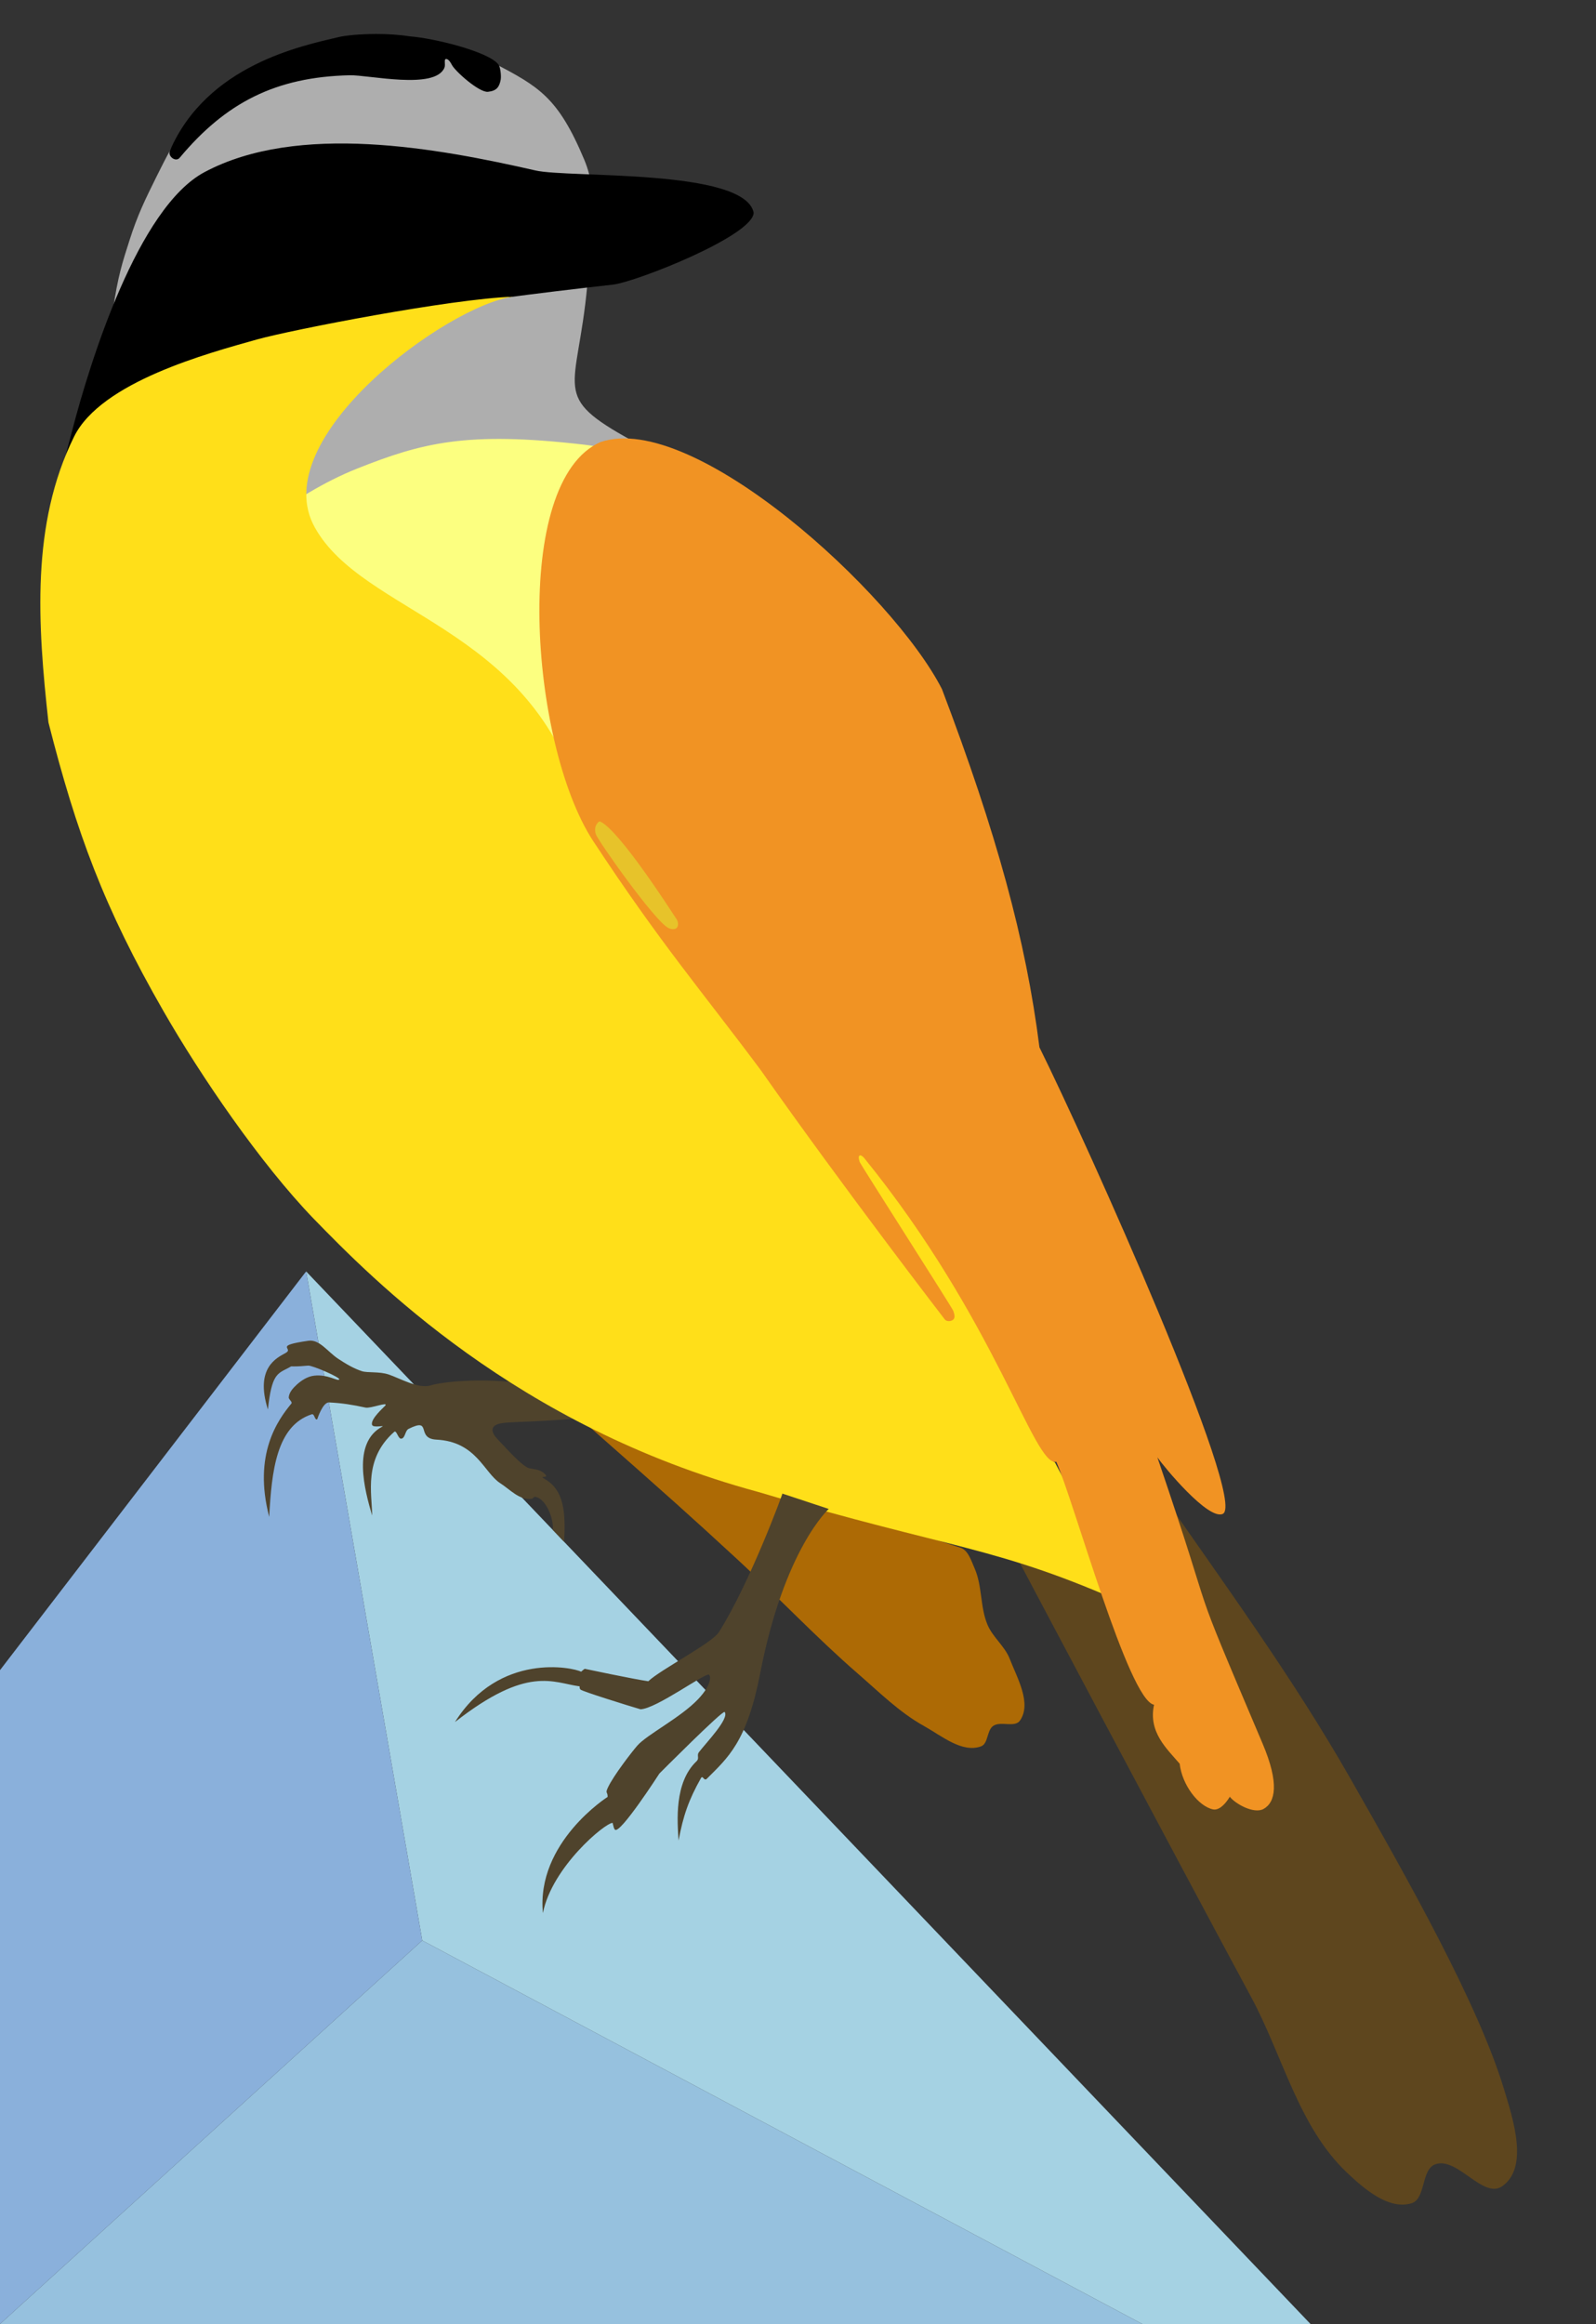
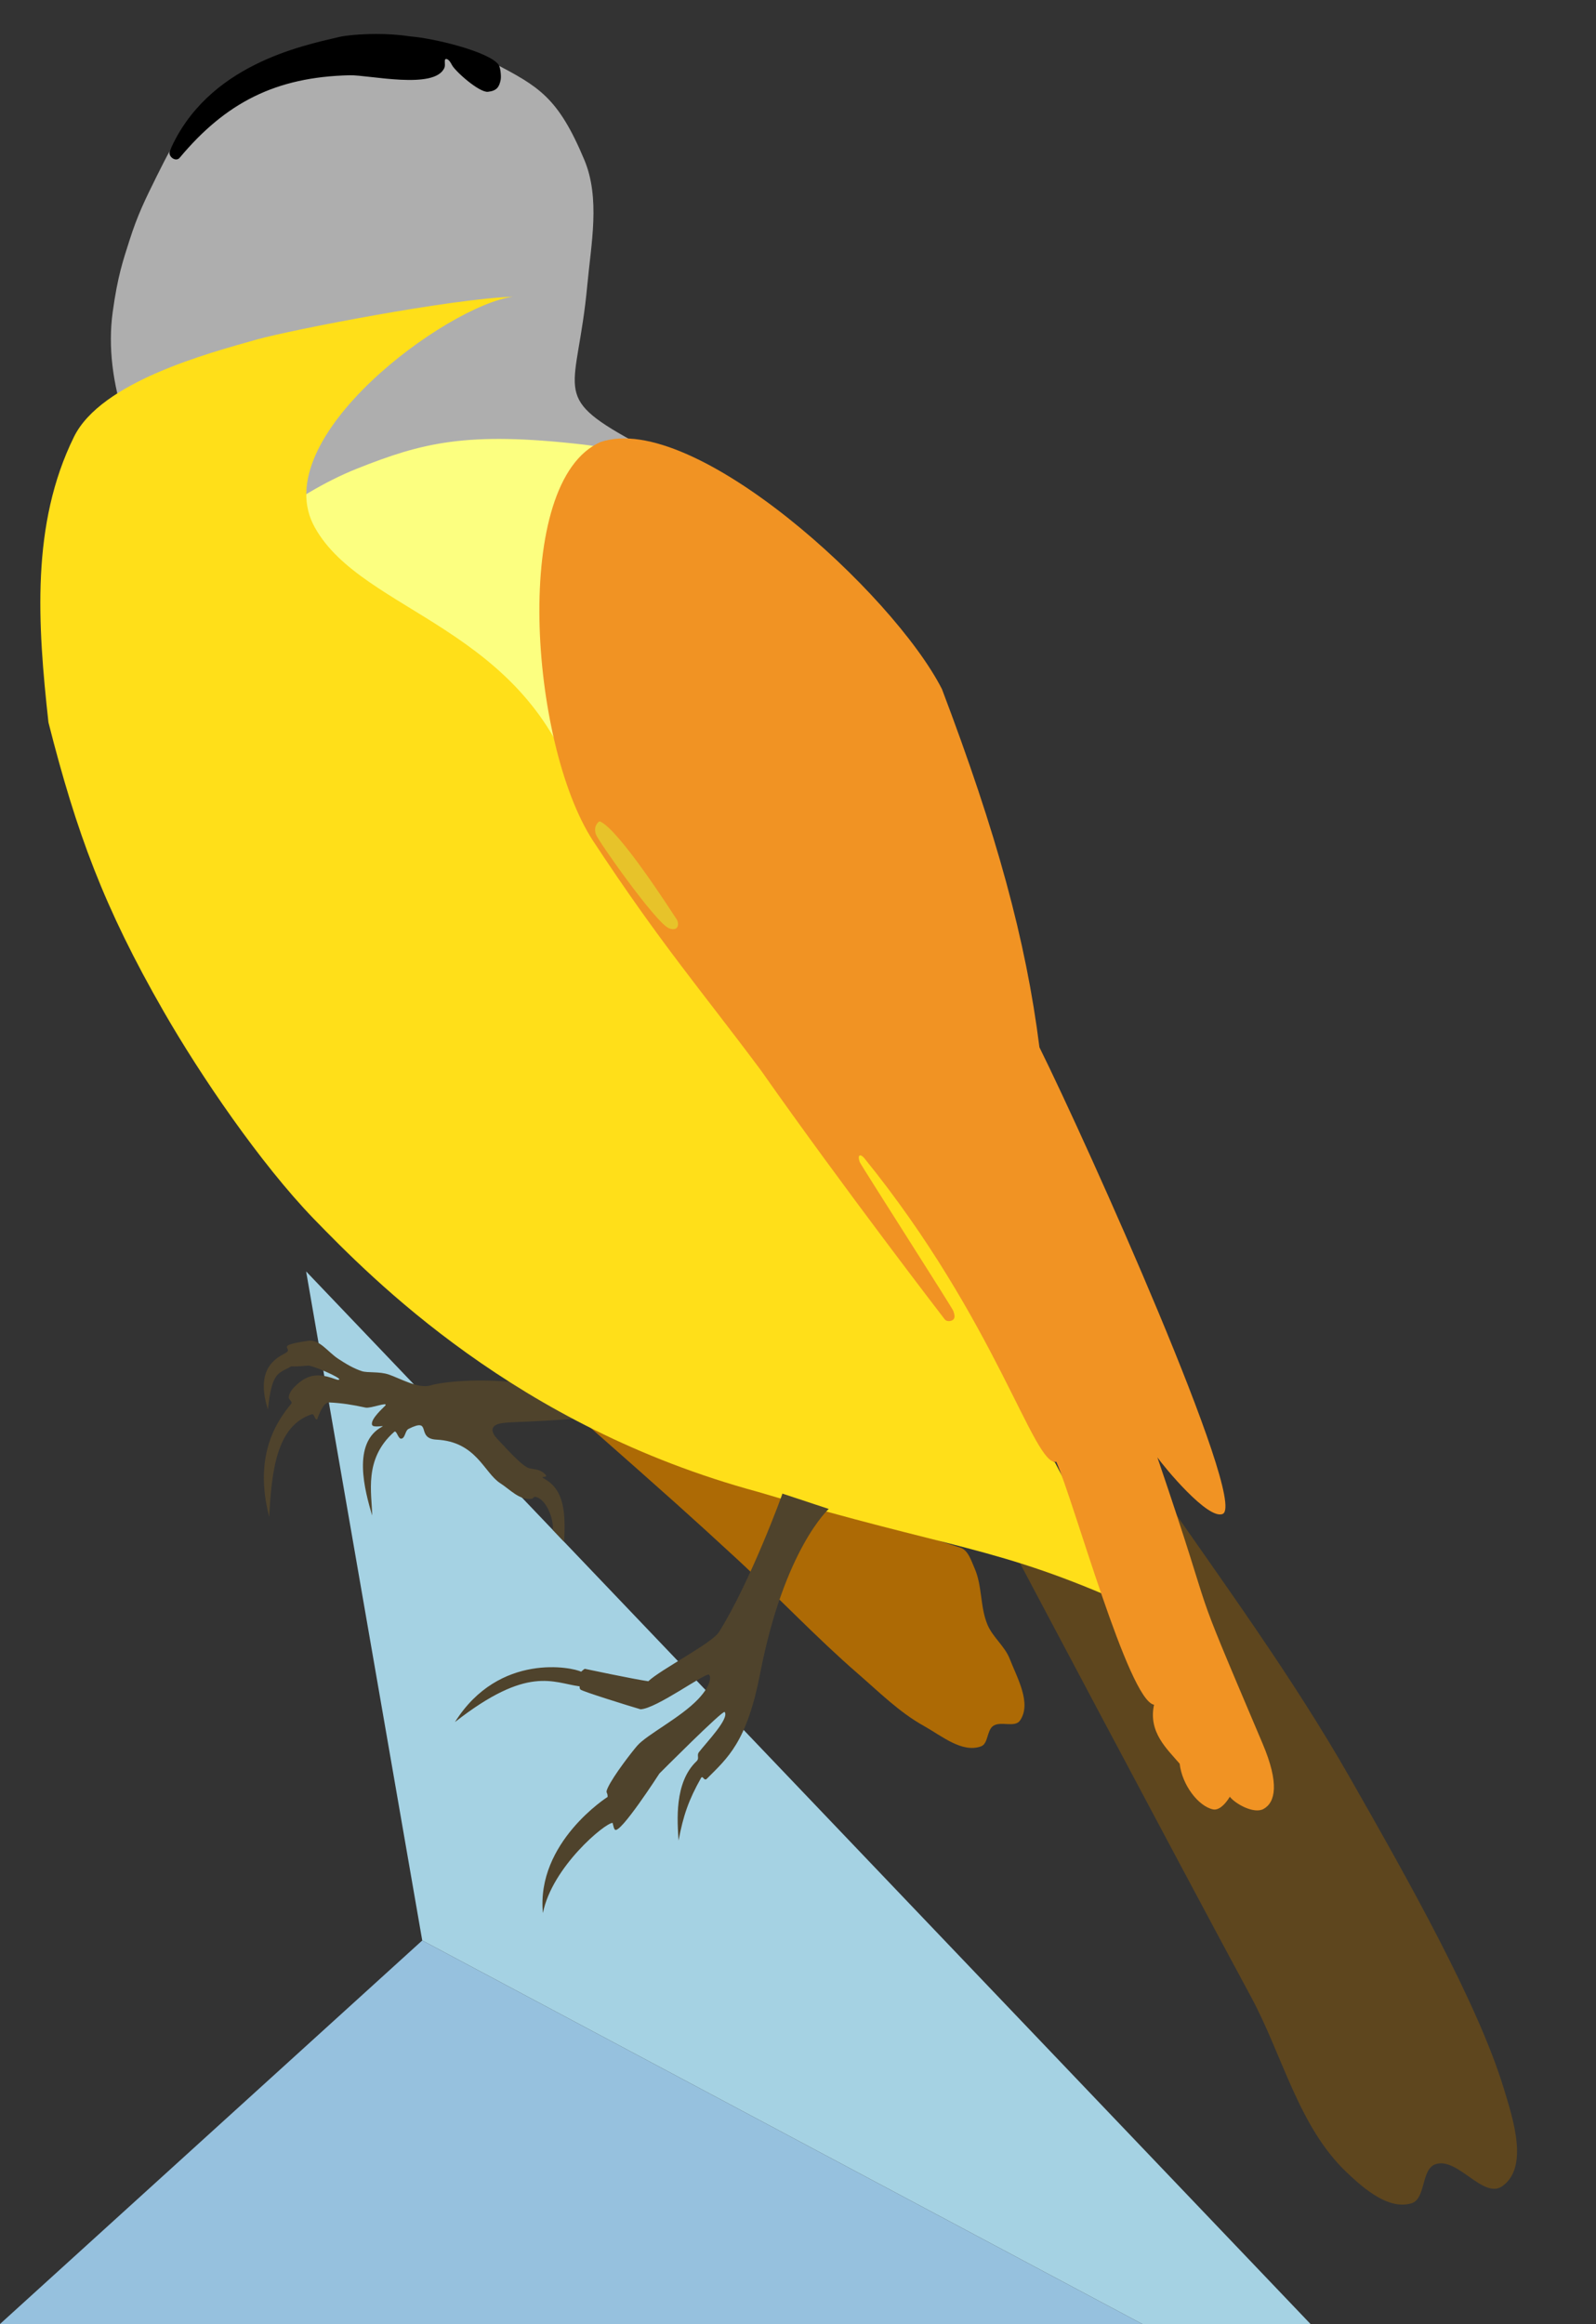
<svg xmlns="http://www.w3.org/2000/svg" xmlns:ns1="http://sodipodi.sourceforge.net/DTD/sodipodi-0.dtd" xmlns:ns2="http://www.inkscape.org/namespaces/inkscape" width="375" height="546" version="1.1" id="svg164" ns1:docname="kiskadee_manual.svg" xml:space="preserve" ns2:version="1.2.2 (b0a8486541, 2022-12-01)">
  <rect width="100%" height="100%" fill="#333333" stroke="none" />
  <defs id="defs168" />
  <ns1:namedview id="namedview166" pagecolor="#ffffff" bordercolor="#666666" borderopacity="1.0" ns2:showpageshadow="2" ns2:pageopacity="0.0" ns2:pagecheckerboard="0" ns2:deskcolor="#d1d1d1" showgrid="false" ns2:zoom="1.2589255" ns2:cx="57.588793" ns2:cy="327.66037" ns2:window-width="1920" ns2:window-height="1024" ns2:window-x="0" ns2:window-y="20" ns2:window-maximized="1" ns2:current-layer="layer2" />
  <g ns2:groupmode="layer" id="layer2" ns2:label="Layer 2" style="display:inline">
    <path style="fill:#a5d2e3;stroke:none;stroke-width:1px;stroke-linecap:butt;stroke-linejoin:miter;stroke-opacity:1;fill-opacity:1" d="M 307.92,546 71.928,298.707 99.211,455.893 268.397,546 Z" id="path3859" />
    <path style="fill:#96c1de;stroke:none;stroke-width:1px;stroke-linecap:butt;stroke-linejoin:miter;stroke-opacity:1;fill-opacity:1" d="M 268.397,546 99.211,455.893 0,546 Z" id="path3861" />
-     <path style="fill:#8ab0db;stroke:none;stroke-width:1px;stroke-linecap:butt;stroke-linejoin:miter;stroke-opacity:1;fill-opacity:1" d="M 71.928,298.707 99.211,455.893 0,546 V 392.384 Z" id="path3863" />
    <path style="fill:#4f432c;fill-opacity:1;stroke:none;stroke-width:1px;stroke-linecap:butt;stroke-linejoin:miter;stroke-opacity:1" d="m 121.414,324.817 c -8.767,-1.031 -17.327,-0.216 -20.277,0.676 -2.838,0.858 -7.316,-1.738 -9.827,-2.574 -2.224,-0.74 -4.93,-0.342 -6.263,-0.77 -1.91,-0.614 -3.815,-1.74 -5.627,-2.944 -2.421,-1.61 -4.347,-4.582 -6.947,-4.209 -8.443,1.213 -3.287,1.708 -5.352,2.865 -2.017,1.13 -7.296,3.436 -4.173,13.282 0.887,-8.325 2.217,-8.408 4.807,-9.764 1.38,-0.722 -0.547,-0.069 4.642,-0.541 0.972,-0.088 7.539,2.752 7.315,3.234 -0.27,0.58 -2.61,-1.258 -5.918,-0.871 -1.513,0.177 -2.934,1.074 -4.059,2.101 -0.866,0.791 -1.79,1.797 -1.895,2.966 -0.049,0.537 0.956,1.081 0.613,1.497 -3.138,3.805 -9.042,11.888 -5.199,26.607 0.572,-10.816 1.727,-21.411 9.998,-24.099 0.671,-0.218 0.705,1.546 1.291,1.152 0,0 1.268,-4.009 2.765,-3.938 3.055,0.146 5.485,0.544 8.57,1.21 1.224,0.265 5.412,-1.464 4.653,-0.468 -0.231,0.304 -3.594,3.182 -3.102,4.545 0.273,0.758 3.098,0.018 2.386,0.396 -7.198,3.817 -4.091,15.065 -2.376,20.891 -0.025,-5.158 -2.096,-13.232 5.182,-19.658 0.573,-0.506 0.885,1.655 1.647,1.596 0.96,-0.074 0.88,-1.875 1.742,-2.305 5.672,-2.827 1.563,2.285 6.533,2.533 9.417,0.47 11.178,7.803 15.025,10.259 2.309,1.474 4.456,4.02 7.37,3.639 0.369,-0.048 0.46,-0.534 0.826,-0.466 2.783,0.521 4.439,5.746 4.118,7.776 0.987,1.034 1.338,1.416 2.668,2.796 0.355,-6.71 0.07,-12.14 -4.574,-14.767 -1.739,-0.984 1.838,0.169 -0.412,-1.549 -0.917,-0.7 -2.138,-0.743 -3.09,-0.935 -1.38,-0.278 -4.002,-3.008 -7.678,-6.981 -1.343,-1.452 -2.158,-3.456 2.095,-3.755 4.573,-0.322 8.054,-0.236 17.545,-1.066 -8.989,-4.201 -8.72,-4.676 -15.024,-8.361 z" id="path299" ns1:nodetypes="csssssscssssssscssssssscsssssssccssssscc" />
    <path style="fill:#f7f7f7;fill-opacity:0.627;stroke:none;stroke-width:1px;stroke-linecap:butt;stroke-linejoin:miter;stroke-opacity:1" d="M 148.596,103.576 C 129.119,92.863 135.662,92.239 137.991,67.006 138.894,57.226 141.082,46.609 137.29,37.549 131.094,22.743 126.513,20.348 116.176,14.88 c -5.698,-3.014 -11.252,-2.617 -17.681,-3.077 -16.589,-1.188 -33.057,-0.215 -46.838,9.096 -6.348,4.289 -10.551,11.852 -14.799,20.43 -2.783,5.619 -4.541,9.182 -6.44,15.158 -1.502,4.726 -2.775,8.349 -3.94,16.844 -4.484,32.685 27.242,74.395 59.944,78.756 25.791,3.439 84.974,-35.972 62.175,-48.511 z" id="path1293" ns1:nodetypes="sssssssssss" />
    <path style="fill:#fcff80;fill-opacity:1;stroke:none;stroke-width:1px;stroke-linecap:butt;stroke-linejoin:miter;stroke-opacity:1" d="m 46.624,135.72 c 6.98,-6.65 21.93,-19.528 37.239,-25.61 15.308,-6.081 25.673,-8.828 53.192,-5.662 27.519,3.166 44.846,25.179 32.853,57.339 -11.993,32.16 -52.082,23.378 -75.932,19.517 -23.85,-3.861 -49.417,-16.789 -50.211,-32.083 -0.794,-15.294 -4.122,-6.852 2.859,-13.502 z" id="path1371" ns1:nodetypes="zzzzzzz" />
    <path style="fill:#5e461e;fill-opacity:1;stroke:none;stroke-width:1px;stroke-linecap:butt;stroke-linejoin:miter;stroke-opacity:1" d="m 237.673,363.506 c 0,0 37.341,70.538 56.285,105.661 7.444,13.801 11.152,30.515 22.546,41.288 4.056,3.835 9.773,8.783 15.123,7.19 3.426,-1.02 2.235,-7.911 5.587,-9.153 5.189,-1.923 11.293,8.333 15.793,5.113 6.193,-4.43 2.571,-15.554 0.359,-22.839 -6.106,-20.112 -22.667,-49.394 -36.106,-72.971 -13.684,-24.006 -30.034,-46.224 -46.246,-69.662 -13.373,6.346 -33.342,15.374 -33.342,15.374 z" id="path1166" ns1:nodetypes="cssssssscc" />
    <path style="fill:#ad6a05;fill-opacity:1;stroke:none;stroke-width:1px;stroke-linecap:butt;stroke-linejoin:miter;stroke-opacity:1" d="m 138.23,334.973 c 19.484,17.185 23.561,20.818 35.119,31.472 9.547,8.8 18.456,18.295 28.266,26.801 4.967,4.307 9.713,9.053 15.46,12.245 4.151,2.306 8.942,6.412 13.411,4.807 1.753,-0.629 1.34,-3.723 2.859,-4.8 1.753,-1.243 5.101,0.491 6.319,-1.279 2.78,-4.041 -0.644,-9.944 -2.428,-14.512 -1.151,-2.948 -3.955,-5.035 -5.194,-7.947 -1.781,-4.186 -1.215,-9.14 -3.053,-13.301 -0.797,-1.805 -1.493,-4.261 -3.372,-4.864 -32.284,-10.35 -49.269,-16.966 -87.386,-28.623 z" id="path1154" ns1:nodetypes="cssssssssssc" />
    <path id="path134" style="fill:#000000;fill-opacity:1;stroke:none" d="m 88.365,7.982 c -3.796,0.009 -7.173,0.347 -8.717,0.713 -8.715,2.063 -30.936,6.534 -39.716,26.668 -0.606,1.39 1.368,2.799 2.278,1.71 C 53.019,24.129 64.759,18.08 82.162,17.682 c 4.496,-0.103 20.062,3.493 22.264,-1.773 0.314,-0.75 -0.215,-2.044 0.408,-2.049 0.648,-0.004 1.228,1.172 1.328,1.367 0.8,1.556 6.474,6.566 8.494,6.34 2.02,-0.226 2.653,-1.075 2.988,-2.848 0.163,-1.001 -0.1,-2.946 -0.482,-3.492 C 115.003,12.145 101.855,8.951 96.324,8.547 93.775,8.143 90.979,7.976 88.365,7.982 Z" ns1:nodetypes="ssssccscscscs" />
-     <path style="fill:#000000;fill-opacity:1;stroke:none" d="M 17,101 15.354,107.277 19,101 C 27.367,98.341 29.274,90.732 36.105,88.225 69.061,76.126 108.727,70.845 144,66.871 149.44,66.258 177.051,55.354 177.08,49.948 174.873,39.576 133.742,41.858 125.841,40.056 102.883,34.818 70.05,28.703 48.04,40.449 32.421,48.785 21.242,84.751 17,101 Z" id="path136" ns1:nodetypes="scccccccs" />
    <path style="fill:#ffdf19;fill-opacity:1;stroke:none" d="m 178.139,350.511 c 46.216,13.783 55.736,12.524 87.411,26.767 l -17.673,-33.686 c -8.797,-4.563 -27.64,-72.842 -30.325,-83.641 -28.108,9.769 -26.416,4.09 -33.597,-8.557 -6.922,-6.291 -17.959,-26.732 -47.955,-64.424 -12.099,-39.885 -50.676,-42.75 -62,-63 -11.83,-20.928 31.169,-52.267 46.533,-54.262 -14.563,0.497 -51.833,7.735 -60.175,10.051 -11.5,3.245 -36.588,9.92 -42.971,22.86 -10.119,20.515 -8.561,43.91 -6.002,67.113 6.583,25.91 13,43.418 27.075,67.911 8.694,15.13 22.699,35.685 35.258,48.702 13.65,14.017 47.523,48.784 104.42,64.167 z" id="path138" ns1:nodetypes="cccccccccccccc" />
    <path style="fill:#f19323;fill-opacity:1;stroke:none" d="m 141.136,103.841 c -21.076,9.156 -16.664,70.708 -1.866,93.594 16.033,24.382 25.546,35.294 39.43,53.912 C 198.111,278.986 222,310 222,310 c 0.46,0.551 1.529,0.471 2,0 0.471,-0.471 0.25,-1.241 0,-2 -0.25,-0.759 -21.716,-34.249 -22,-35 -0.579,-1.61 0.058,-2.024 1,-1 31.179,38.41 39.921,72.628 45.19,71.433 4.153,9.32 16.971,56.068 22.968,57.079 -1.385,6.409 2.96,10.294 6.021,13.857 0.574,5.024 4.41,9.997 7.831,10.728 1.264,0.27 2.747,-0.964 3.948,-2.969 1.306,1.68 5.684,4.123 7.945,2.857 2.757,-1.544 3.753,-5.936 -0.239,-15.341 -18.879,-44.48 -9.339,-22.08 -24.721,-67.254 1.475,2.13 11.961,14.89 15.385,13.275 5.805,-2.934 -31.788,-86.776 -43.1,-109.614 -3.156,-25.132 -10.078,-50.346 -22.901,-84.147 -11.504,-22.565 -58.388,-65.414 -80.191,-58.062 z" id="path140" ns1:nodetypes="cccszzcccccscscccccc" />
    <path style="fill:#e7c32a;stroke:none" d="m 141,193 c -0.306,-0.132 -0.82,0.564 -1,1 -0.255,0.616 -0.219,1.37 0,2 0.547,1.574 13.713,20.253 17,22 0.589,0.313 1.529,0.471 2,0 0.471,-0.471 0.371,-1.446 0,-2 -0.927,-1.386 -13.492,-21.057 -18,-23 z" id="path144" ns1:nodetypes="sassass" />
    <circle id="path1073" style="fill:#7e7e7e;stroke:#000000" cx="140.072" cy="335.946" r="0" />
    <circle id="path1075" style="fill:#7e7e7e;stroke:#000000" cx="204.358" cy="395.784" r="0" />
    <circle id="path1077" style="fill:#7e7e7e;stroke:#000000" cx="221.6" cy="408.554" r="0" />
    <circle id="path1079" style="fill:#7e7e7e;stroke:#000000" cx="230.94" cy="410.482" r="0" />
    <circle id="path1081" style="fill:#7e7e7e;stroke:#000000" cx="234.269" cy="405.774" r="0" />
    <circle id="path1083" style="fill:#7e7e7e;stroke:#000000" cx="238.94" cy="393.089" r="0" />
    <circle id="path1085" style="fill:#7e7e7e;stroke:#000000" cx="231.761" cy="383.058" r="0" />
    <circle id="path1087" style="fill:#7e7e7e;stroke:#000000" cx="228.573" cy="368.913" r="0" />
    <circle id="path1089" style="display:inline;fill:#7e7e7e;stroke:#000000" cx="226.589" cy="364.385" r="0" />
    <path style="display:inline;fill:#4f432c;fill-opacity:1;stroke:#e6e6e6;stroke-width:0;stroke-linecap:butt;stroke-linejoin:miter;stroke-dasharray:none;stroke-opacity:1" d="m 194.727,354.512 c 0,0 -10.453,9.388 -16.112,38.62 -3.137,16.203 -7.634,19.849 -12.523,24.754 -0.711,0.714 -0.932,-0.953 -1.401,-0.122 -2.872,5.096 -4.171,8.827 -5.252,14.667 -0.29,-4.498 -1.063,-13.618 4.204,-18.627 0.789,-0.75 -0.017,-1.369 0.582,-2.152 1.716,-2.242 7.203,-7.891 6.042,-9.438 -0.406,-0.541 -15.336,14.461 -15.336,14.461 0,0 -9.361,14.536 -10.468,13.165 -0.235,-0.291 -0.275,-0.569 -0.526,-1.569 -1.708,-0.046 -14.234,10.328 -16.374,21.185 -1.609,-16.615 15.208,-27.292 15.208,-27.292 0.02,-1.29 -0.622,-0.737 0.069,-2.211 1.328,-2.834 5.686,-8.443 6.894,-9.828 2.279,-2.612 10.176,-6.576 14.299,-10.924 3.401,-3.586 2.895,-5.55 2.546,-5.754 -0.852,-0.5 -12.378,8.012 -16.081,8.133 -2.753,-0.8 -13.859,-4.261 -14.103,-4.637 -0.26,-0.401 -0.168,-0.144 -0.205,-0.754 -6.265,-0.818 -12.125,-5.051 -29.288,8.387 10.398,-16.533 27.834,-12.818 29.636,-11.819 0.506,-0.472 0.848,-0.687 0.848,-0.687 0,0 11.57,2.447 14.942,2.924 2.812,-2.713 14.956,-8.936 16.601,-11.556 7.337,-11.688 15.033,-32.638 14.898,-32.533 z" id="path3546" ns1:nodetypes="cssscssscscccsssscscccccscc" />
  </g>
</svg>